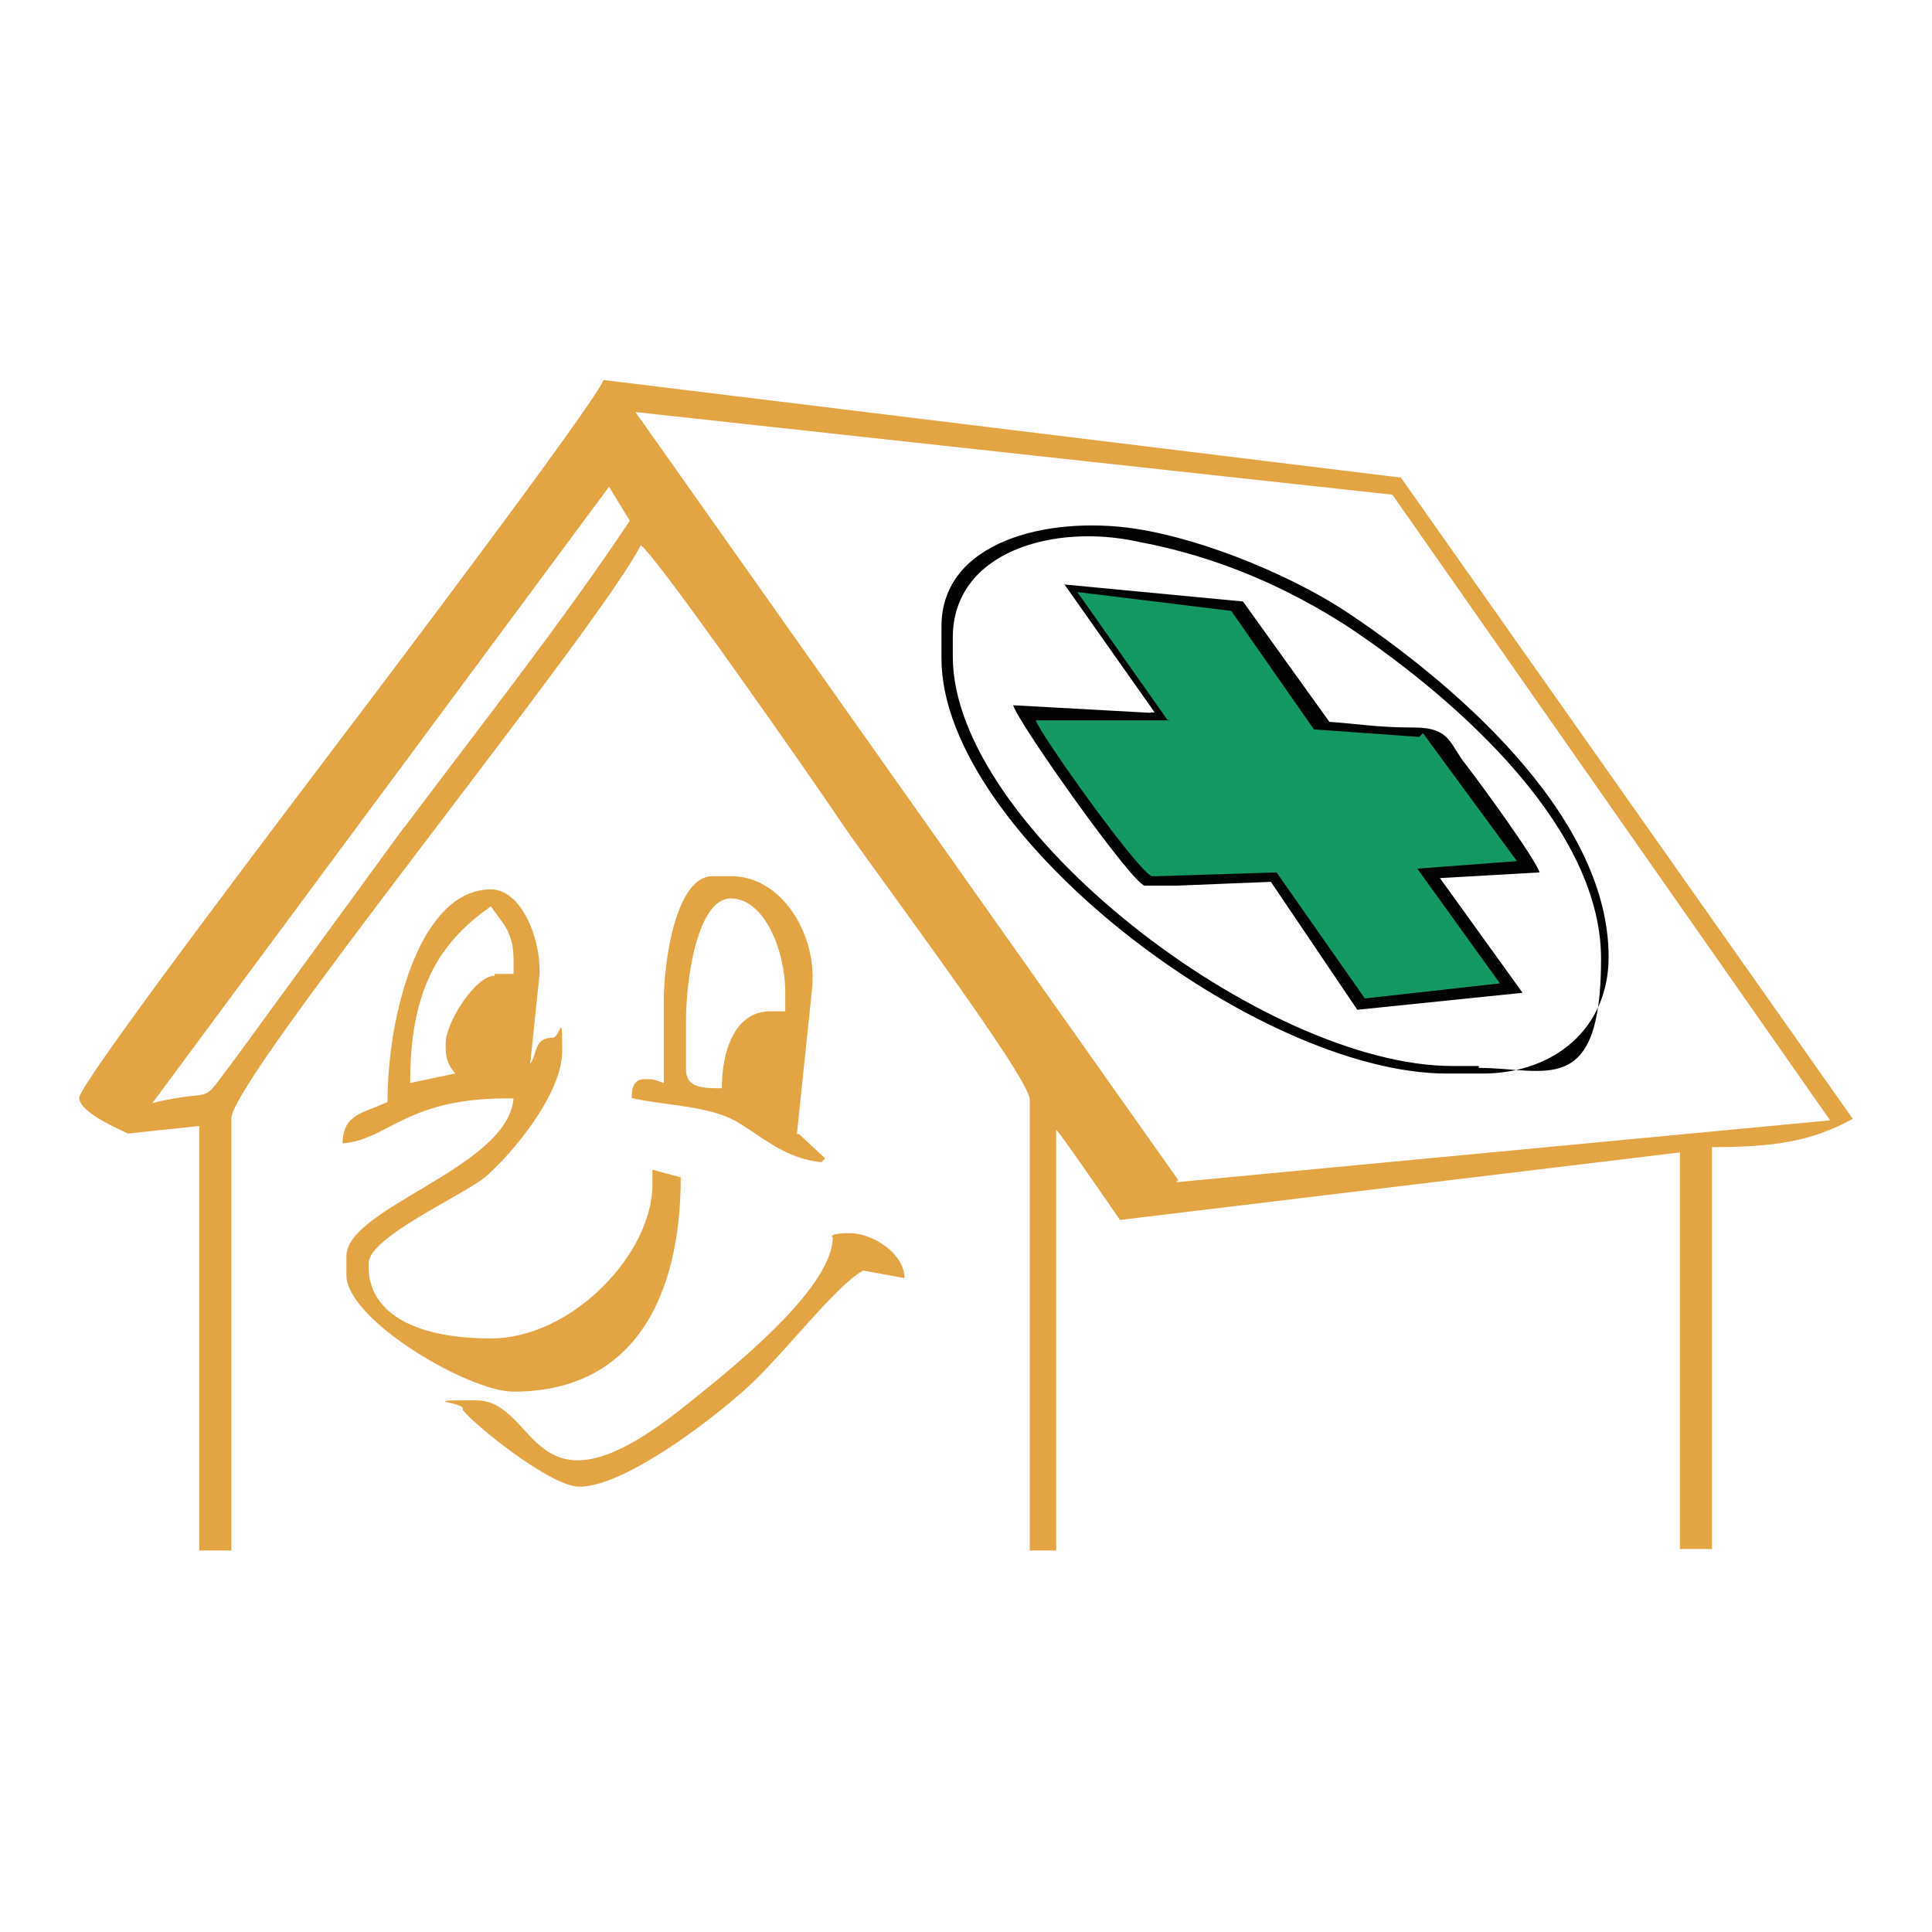
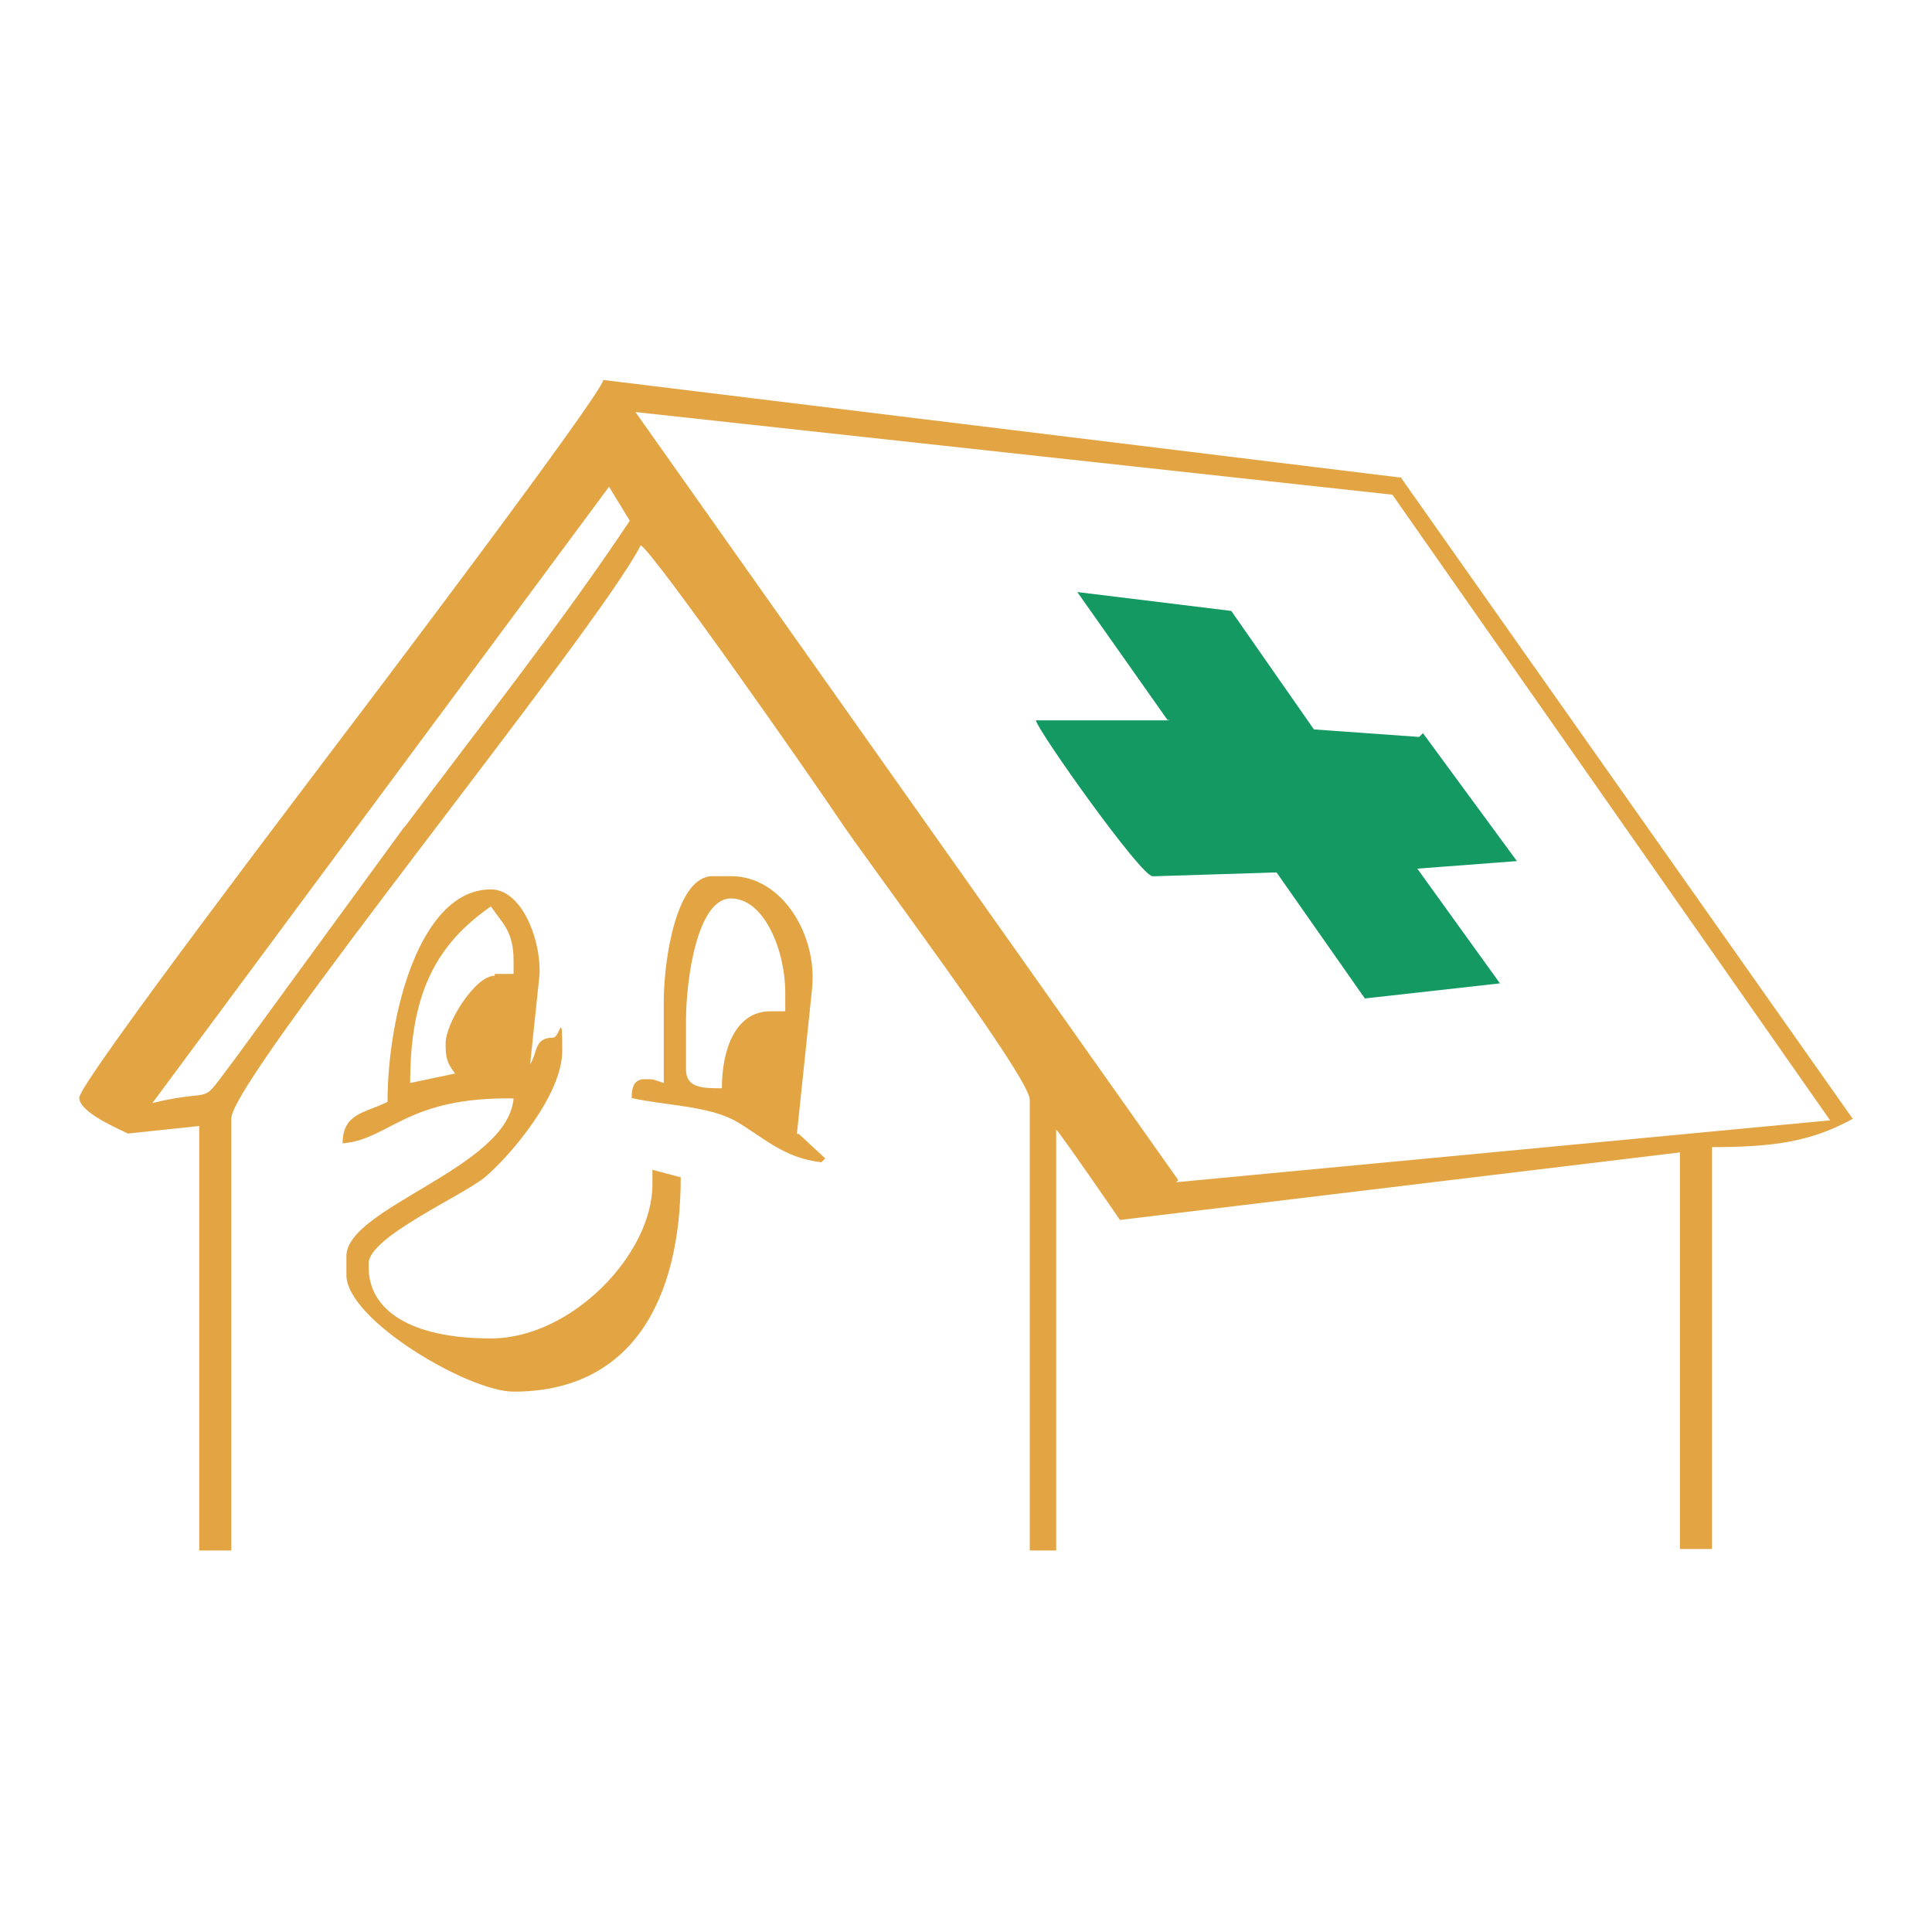
<svg xmlns="http://www.w3.org/2000/svg" id="Ebene_1" data-name="Ebene 1" viewBox="0 0 512 512">
  <defs>
    <style>      .cls-1 {        fill: #e3a544;      }      .cls-1, .cls-2, .cls-3 {        fill-rule: evenodd;        stroke-width: 0px;      }      .cls-2 {        fill: #149963;      }      .cls-3 {        fill: #010202;      }    </style>
  </defs>
-   <path class="cls-3" d="M358.1,163c-13.9-9.5-37.8-19.9-57.3-22.9-23.4-3.5-51.3,3.5-51.3,25.9v8.5c0,46.3,83.6,110,133.9,110h9.5c18.9,0,33.4-11.9,33.4-30.9,0-38.8-43.8-74.2-68.2-90.6h0ZM391.9,282.5h-7c-49.8,0-132.4-63.2-132.4-108.5v-5c0-22.9,26.9-30.4,49.3-25.4,21.4,4,39.8,12.4,55.3,22.4,23.9,15.9,67.2,50.8,67.2,88.1s-14.9,28.9-32.4,28.9v-.5Z" />
-   <path class="cls-3" d="M304.8,188.9l-36.3-2c1.5,5,31.9,47.8,34.9,47.8h8.5l24.9-1,22.9,33.9,43.8-4.5-21.9-30.4,26.4-1.5c-1-3.5-15.9-23.9-19.4-28.4-4.5-5.5-4-10-13.9-10s-14.9-1-22.4-1.5l-22.9-31.9-47.3-4.5,23.9,33.9h-1Z" />
-   <path class="cls-2" d="M309.8,190.9h-35.3c1,3.5,27.9,41.3,30.9,41.3h1l31.9-1,23.4,33.4,35.8-4-21.9-30.4,26.4-2-24.9-33.9-1,1-27.9-2-21.9-31.4-40.8-5,23.9,33.9h.5Z" />
+   <path class="cls-2" d="M309.8,190.9h-35.3c1,3.5,27.9,41.3,30.9,41.3h1l31.9-1,23.4,33.4,35.8-4-21.9-30.4,26.4-2-24.9-33.9-1,1-27.9-2-21.9-31.4-40.8-5,23.9,33.9h.5" />
  <path class="cls-1" d="M371.5,126.6l-211.6-25.9c-1,4.5-61.2,84.1-69.2,94.6-7.5,10-69.7,91.6-69.7,95.6s11,8.5,12.9,9.5l18.9-2v112.5h8.5v-114.5c0-10.5,97.1-129.4,108.5-151.9,4,2.5,46.3,63.2,52.3,72.2,6.5,10,50.8,68.7,50.8,74.7v119.5h7v-111.5c.5,0,16.9,23.9,16.9,23.9l148.4-17.9v105.1h8.5v-106.5c16.4,0,26.4-1.5,37.3-7.5l-120-170.3.5.5ZM107.1,219.2l-44.3,60.7c-11,14.4-4,8-22.4,12.4l121-163.3,5.5,9c-17.9,26.9-40.3,55.3-59.7,81.2h0ZM312.3,312.8L168.4,109.2l200.6,21.9,116,165.8-173.3,16.4.5-.5Z" />
-   <path class="cls-1" d="M220.7,327.8c0,14.4-29.9,37.3-39.8,45.3-40.8,32.4-37.8-2-54.8-2s-2,.5-3.5,2.5c3,4,23.4,20.4,30.9,20.4,11.9,0,34.4-17.4,41.8-23.9,11-9,24.9-28.4,33.4-33.4l11,2c0-6.5-8.5-11.9-14.4-11.9s-4.5,1-5,1h.5Z" />
  <path class="cls-1" d="M211.2,300.4l4-38.3c1.5-14.4-8-29.9-21.4-29.9h-5c-9.5,0-12.9,21.9-12.9,33.4v21.4c-3-1-2.5-1-5-1s-3.5,1.5-3.5,5c9,2,19.9,2,27.4,6,7,4,12.9,10,22.9,11l1-1-7-6.5h-.5ZM207.7,268h-3.5c-9.5,0-12.9,10.5-12.9,20.4-5,0-9.5,0-9.5-5v-12.9c0-11,3-32.4,11.9-32.4s14.4,13.9,14.4,24.9v5h-.5Z" />
  <path class="cls-1" d="M172.9,308.9v5c0,18.4-21.4,40.8-42.8,40.8s-32.4-7.5-32.4-18.9v-1c0-7,24.9-17.9,30.9-22.9,7-6,20.4-21.9,20.4-33.4s-.5-3.5-2.5-3.5c-5,0-4,4-6,7l2.5-23.9v-1c0-9-5-21.4-12.9-21.4-18.9,0-27.4,33.4-27.4,56.3-6,3-11.9,3-11.9,11,12.4-1,16.9-12.4,45.3-11.9-1.5,18.4-44.3,28.9-44.3,41.8v5c0,11.9,32.4,30.9,44.3,30.9,31.4,0,44.3-24.4,44.3-56.8l-7.5-2v-1ZM131,258.6c-5,0-12.9,12.4-12.9,17.9v1c0,3.5,1,5,2.5,7l-11.9,2.5c0-23.9,7-36.8,21.4-46.8,3,4.5,6,6.5,6,14.4v3.5h-5v.5Z" />
</svg>